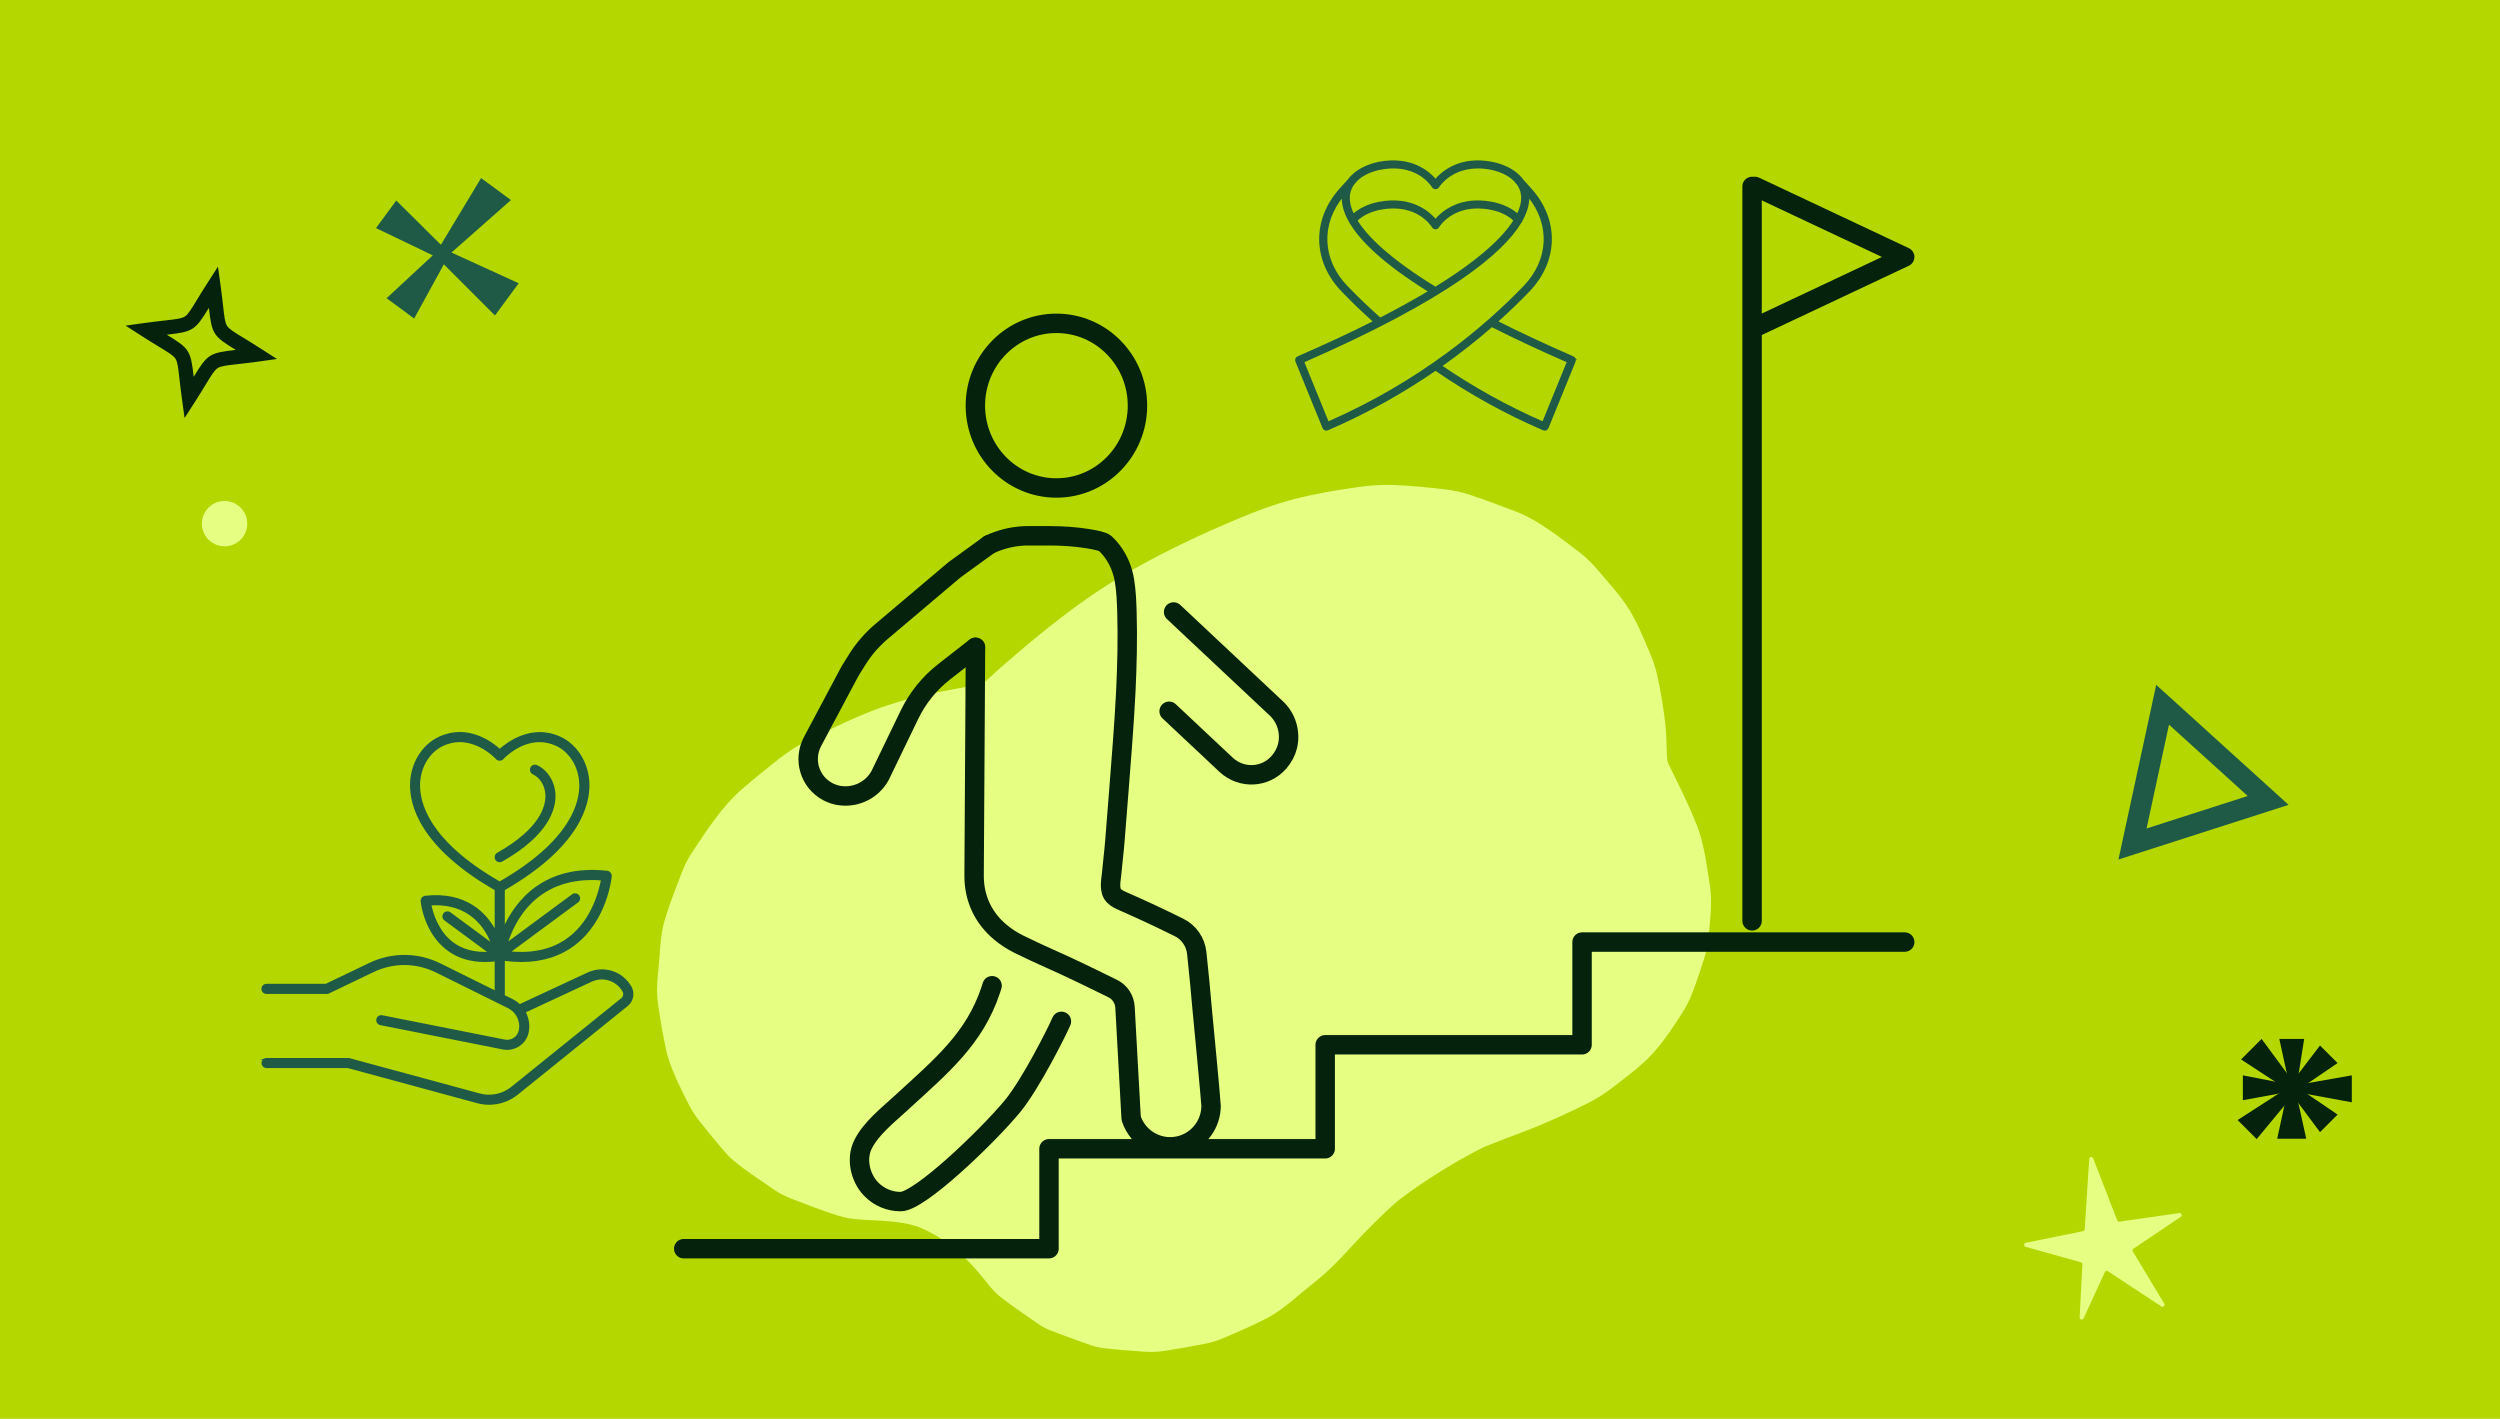
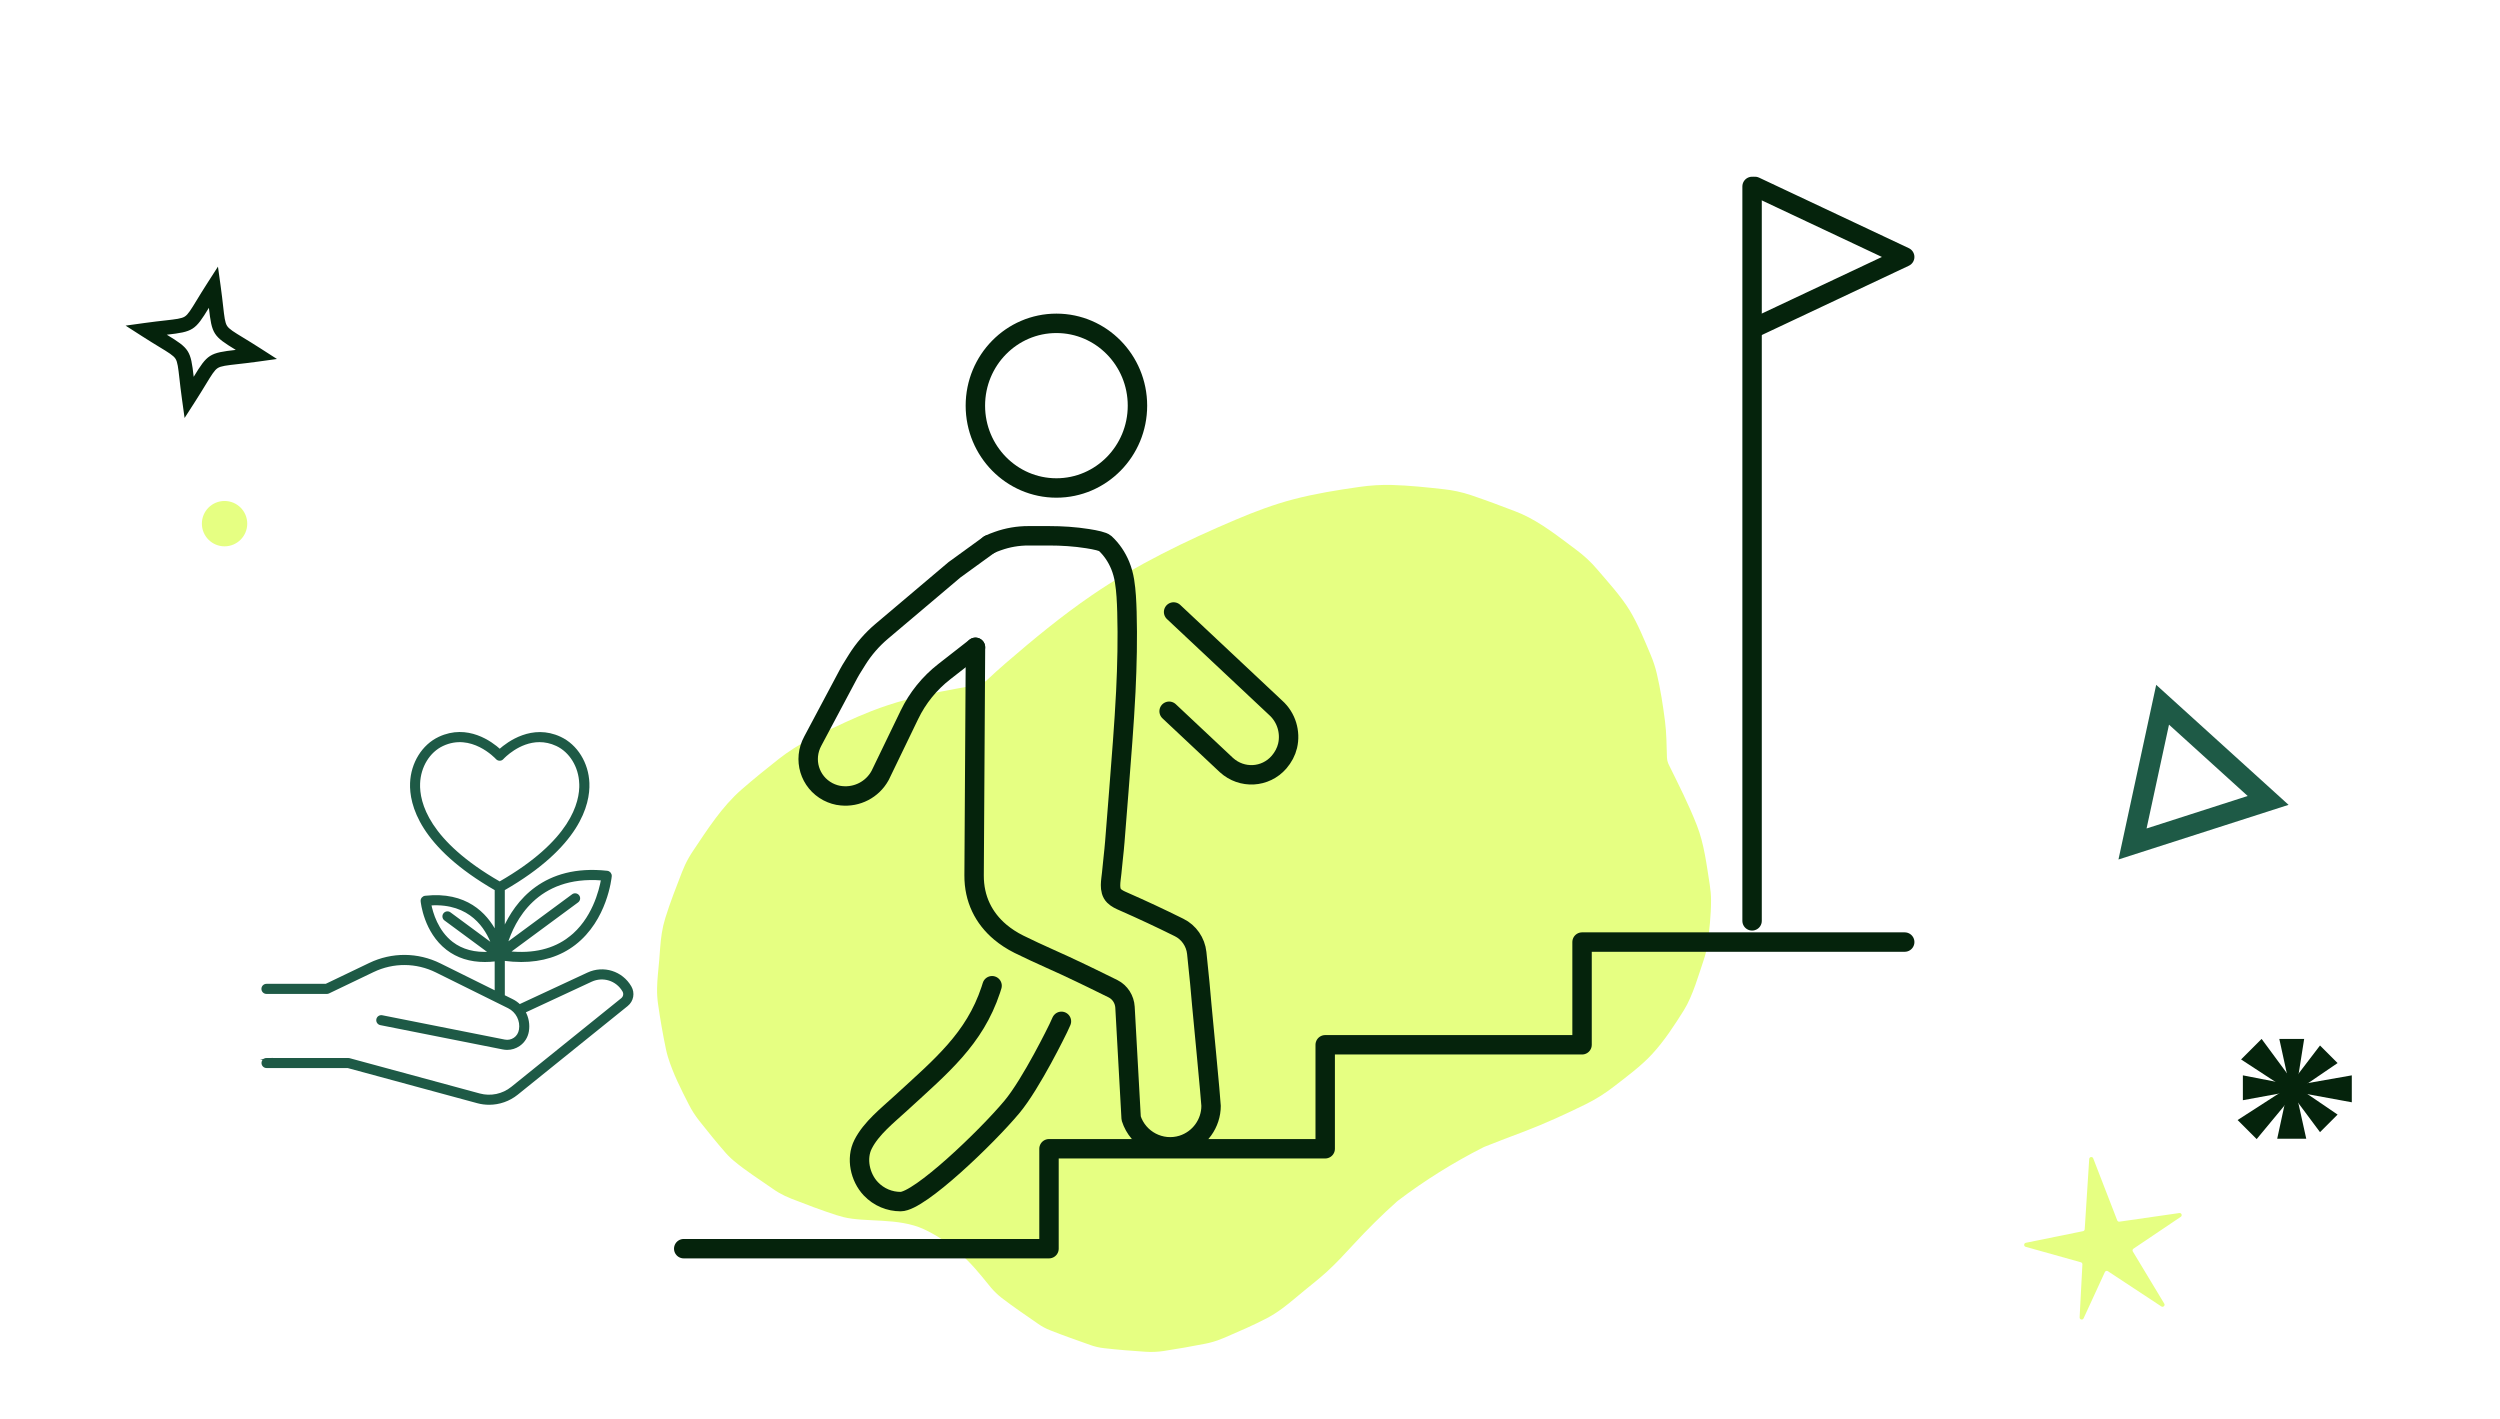
<svg xmlns="http://www.w3.org/2000/svg" id="Artwork" viewBox="0 0 1287.3 730.57">
  <defs>
    <style>
      .cls-1 {
        stroke: #1e5a46;
        stroke-miterlimit: 10;
      }

      .cls-1, .cls-2 {
        fill: #1e5a46;
      }

      .cls-3 {
        fill: #e6ff82;
      }

      .cls-4 {
        fill: #05230c;
      }

      .cls-5 {
        fill: #b4d700;
      }

      .cls-6 {
        fill: none;
        stroke: #05230c;
        stroke-linecap: round;
        stroke-linejoin: round;
        stroke-width: 10px;
      }
    </style>
  </defs>
-   <rect class="cls-5" width="1287.3" height="734.46" />
  <path class="cls-3" d="M783.27,264.54c-1.08-.48-2.17-.92-3.27-1.34-7.4-2.85-14.92-5.65-22.43-8.19-2.41-.82-4.87-1.49-7.35-2.02-2.16-.46-4.34-.8-6.54-1.05-8.9-1-17.88-1.96-26.86-2.22-5.65-.16-11.3.21-16.89,1.01-11.34,1.62-22.83,3.46-33.95,6.38-10.15,2.66-20.01,6.38-29.66,10.48-25.84,10.97-51.1,23.14-74.29,39.04-15.42,10.57-29.94,22.56-44.07,34.75-3.41,2.94-6.74,5.96-10.02,9.05-1.25,1.17-2.8,1.96-4.49,2.24-6.41,1.09-12.81,2.24-19.2,3.5-12.08,2.37-24.06,5.51-35.54,9.99-9.23,3.6-18.19,7.96-27.14,12.16-2.88,1.35-5.71,2.81-8.48,4.39-2.84,1.62-5.61,3.37-8.29,5.26-1.24.88-2.46,1.78-3.65,2.72-6.54,5.14-13.05,10.41-19.33,15.88-10.09,8.79-17.56,20.55-24.9,31.48-1.57,2.34-2.98,4.77-4.18,7.32-.58,1.24-1.12,2.5-1.61,3.78-3,7.77-6.1,15.61-8.56,23.59-.79,2.54-1.39,5.14-1.8,7.77-.74,4.67-.96,9.54-1.35,14.18-.39,4.61-1.01,9.48-1.08,14.19-.05,2.72.12,5.44.5,8.12,1.11,7.8,2.47,15.68,4.1,23.39.28,1.31.61,2.6,1,3.88,2.61,8.54,6.79,16.73,10.82,24.61,1.48,2.9,3.24,5.63,5.26,8.19,4.38,5.55,8.95,11.19,13.59,16.51.41.47.83.93,1.27,1.38.92.95,1.89,1.85,2.9,2.7,6.25,5.24,13.26,9.66,19.92,14.32,1.08.76,2.18,1.49,3.32,2.15,2.05,1.19,4.2,2.21,6.41,3.08,7.65,2.98,15.41,5.95,23.23,8.47,1.18.38,2.38.72,3.58,1.02,11.24,2.85,28.32.15,41.49,6.25,19.04,8.82,29.38,24.07,34.58,30.12.81.95,1.67,1.86,2.57,2.73.9.87,1.84,1.69,2.82,2.45,5.9,4.57,12.29,8.84,18.4,13.11.59.41,1.18.82,1.79,1.2,1.03.64,2.1,1.22,3.2,1.73.63.29,1.27.54,1.91.8,5.83,2.32,14.59,5.44,20.49,7.5.46.16.93.32,1.4.47,1.22.37,2.45.66,3.71.88.68.12,1.35.21,2.03.28,6.95.79,14.23,1.38,21.24,1.83,3.11.2,6.23.08,9.31-.39,7.18-1.1,14.48-2.38,21.61-3.79.59-.12,1.18-.25,1.77-.39,1.47-.35,2.93-.79,4.36-1.28,1.24-.43,2.47-.92,3.68-1.44,7.36-3.18,14.83-6.37,21.94-10.11,2.69-1.41,5.25-3.08,7.69-4.89,3.9-2.88,7.64-6.14,11.35-9.19,3.93-3.23,7.98-6.38,11.74-9.82,4.77-4.36,9.15-9.13,13.53-13.88,7.15-7.75,14.59-15.17,22.44-22.17.21-.19.43-.36.65-.53,13.74-10.41,28.4-19.56,43.78-27.36.26-.13.52-.25.78-.36,6.73-2.73,13.53-5.23,20.33-7.82,10.74-4.09,21.27-8.92,31.56-13.98,5.21-2.56,10.14-5.66,14.72-9.23,6.2-4.82,13.92-10.48,19.56-16.61,6.3-6.83,11.5-14.84,16.39-22.64,4.62-7.37,7.86-19.05,10.14-25.68.86-2.51,1.5-5.08,1.88-7.7,1.11-7.67,1.97-15.47,1.96-23.23,0-2.72-.25-5.42-.68-8.11-1.63-10.21-2.82-20.8-6.63-30.52-4.22-10.76-9.41-20.98-14.49-31.28-.12-.24-.23-.49-.33-.75,0,0,0-.01,0-.02-.34-.89-.54-1.84-.57-2.8-.22-6.23-.2-12.49-1-18.68-1.06-8.24-2.33-16.52-4.24-24.61-.78-3.33-1.87-6.57-3.2-9.72-3.05-7.22-6.52-15.82-10.83-22.89-4.5-7.38-11.64-15.1-16.66-21.03-3.21-3.79-6.87-7.16-10.86-10.11-8.72-6.47-18.08-14.01-28.27-18.51Z" />
  <g>
    <polyline class="cls-6" points="902.18 474.17 902.18 168.64 902.18 96" />
    <polyline class="cls-6" points="903.67 168.64 980.77 132.31 903.67 96" />
    <path class="cls-6" d="M352.06,642.97h188.09v-51.45h142.22v-53.54h132.26v-52.89h166.14" />
    <path class="cls-6" d="M585.7,208.88c0,23.39-18.68,42.39-41.73,42.39s-41.73-18.99-41.73-42.39,18.68-42.39,41.73-42.39,41.73,18.97,41.73,42.39Z" />
    <path class="cls-6" d="M510.84,507.57c-.21.73-.45,1.44-.68,2.15-8.41,25.28-25.44,39.19-46.39,58.42-6.71,6.18-15.17,12.78-19.36,21.09-3.69,7.28-1.57,17,3.96,22.87,4.17,4.4,9.74,6.63,15.38,6.63,9.76,0,44.35-33.24,57.26-48.7,10.16-12.13,23.92-40.58,23.92-40.58l1.62-3.54" />
    <path class="cls-6" d="M602,366.24l29.52,27.72c7.96,7.23,20.07,6.55,27.06-1.49,2.17-2.51,3.72-5.42,4.43-8.46,1.62-6.92-.55-14.57-6.18-19.59l-52.52-49.3" />
    <path class="cls-6" d="M509.34,280.45c1.55-.73,3.01-1.39,4.51-1.86,5.06-1.81,10.3-2.7,15.69-2.7h10.58c6.68,0,13.36.42,19.96,1.47,4.11.65,7.91,1.49,8.93,2.41,3.43,3.17,6.03,7.07,7.81,11.37,1.05,2.57,1.78,5.29,2.23,8.04.84,5.27,1.07,10.58,1.23,15.9.39,13.65.08,27.32-.58,41-.86,17.24-2.31,34.47-3.62,51.63-.65,8.57-1.36,17.13-2.04,25.72-.42,5.42-1.15,10.79-1.62,16.22-.31,3.59-1.65,8.8,1.23,11.66,1.34,1.34,3.12,2.12,4.85,2.88,9.64,4.24,19.2,8.7,28.63,13.39,5.06,2.49,8.49,7.49,9.09,13.1,1.23,11.19,2.15,21.48,2.59,26.75,0,0,4.79,49.88,4.79,52,0,8.93-5.74,17.26-14.8,20.14-11.05,3.43-22.84-2.7-26.35-13.75l-3.17-57.19c-.24-4.03-2.54-7.68-6.16-9.51-3.33-1.68-7.52-3.72-11.11-5.45-2.17-1.05-4.11-1.96-5.5-2.65-10.48-5.11-21.4-9.61-31.88-14.83-3.54-1.76-6.73-3.85-9.56-6.21-8.54-7.18-13.57-17.08-13.49-29.31.31-50.66.71-117.36.71-117.36" />
    <path class="cls-6" d="M509.34,280.45l-17.53,12.71-.24.16-37.64,31.83c-4.92,4.17-9.14,9.04-12.57,14.51l-2.07,3.33c-.81,1.23-1.55,2.54-2.28,3.85l-18.49,34.76c-5.16,9.48-1.65,21.11,7.83,26.09,2.23,1.15,4.66,1.89,6.97,2.07,7.94.81,15.87-3.12,19.88-10.48l15.09-31.23c4.19-8.7,10.32-16.27,17.92-22.19l16.08-12.55" />
  </g>
  <circle class="cls-3" cx="115.63" cy="269.64" r="11.68" />
-   <polygon class="cls-2" points="247.72 91.69 227.03 126.04 204.06 103.26 193.6 117.45 222.85 131.49 199.07 153.56 213.25 164.02 228.55 136.11 254.87 162.43 267.09 145.86 232.47 130.04 263.1 103.02 247.72 91.69" />
  <path class="cls-4" d="M112.23,137.29l1.37,9.88c.59,4.22.97,7.64,1.28,10.39.64,5.7.97,8.55,2.03,10.22,1.06,1.67,3.52,3.16,8.42,6.14,2.36,1.44,5.31,3.23,8.89,5.54l8.39,5.39-9.88,1.37c-4.22.59-7.65.97-10.4,1.28-5.69.64-8.55.97-10.22,2.03-1.67,1.06-3.16,3.52-6.14,8.42-1.44,2.36-3.23,5.31-5.53,8.89l-5.39,8.39-1.37-9.88c-.59-4.22-.97-7.64-1.28-10.39-.64-5.7-.97-8.56-2.03-10.22-1.06-1.67-3.52-3.16-8.42-6.14-2.36-1.44-5.31-3.23-8.89-5.54l-8.39-5.39,9.88-1.37c4.22-.59,7.64-.97,10.39-1.28,5.7-.64,8.55-.97,10.22-2.03,1.67-1.06,3.16-3.52,6.14-8.42,1.44-2.36,3.23-5.31,5.54-8.89l5.39-8.39ZM121.41,180.17c-11.63-7.08-12.31-8.14-13.85-21.67-7.08,11.63-8.14,12.31-21.67,13.85,11.63,7.08,12.31,8.14,13.85,21.67,7.08-11.63,8.15-12.31,21.68-13.85Z" />
  <g>
    <polygon class="cls-4" points="1210.99 553.72 1182.71 558.69 1186.46 534.96 1173.66 534.96 1178.77 558.37 1154.9 553.72 1154.9 566.52 1177.78 562.31 1172.58 586.35 1187.53 586.35 1182.22 562.31 1210.99 567.59 1210.99 553.72" />
    <polygon class="cls-4" points="1162 586.54 1180.59 564.12 1194.62 582.97 1203.67 573.92 1184.19 560.66 1203.67 547.39 1194.62 538.34 1180.59 556.72 1164.55 534.96 1153.98 545.53 1177.12 560.66 1152.19 576.73 1162 586.54" />
  </g>
  <path class="cls-3" d="M1073.46,632.98l2.32-36.2c.07-1.14,1.65-1.38,2.06-.32l12.36,31.93c.18.46.66.74,1.15.67l30.83-4.44c1.12-.16,1.69,1.31.75,1.94l-24.37,16.42c-.47.32-.61.95-.32,1.44l16.18,26.85c.59.97-.55,2.07-1.5,1.44l-27.52-18.14c-.55-.36-1.28-.15-1.56.45l-10.96,23.82c-.49,1.07-2.1.67-2.04-.5l1.43-27.28c.03-.5-.3-.95-.78-1.08l-28.43-7.96c-1.08-.3-1.02-1.85.08-2.08l29.47-5.99c.47-.1.82-.5.85-.98Z" />
  <path class="cls-2" d="M1090.84,442.56l19.43-89.92,68.16,61.79-87.59,28.14ZM1116.86,373.15l-11.55,53.45,52.07-16.73-40.52-36.73Z" />
  <g>
-     <path class="cls-1" d="M256.18,443.17c-.62-.38-.99-1.06-.99-1.79,0-.83.48-1.54,1.17-1.88,22.25-12.62,25.2-24.31,24.98-30.15-.19-4.91-2.84-9.27-6.77-11.11-1.05-.49-1.5-1.74-1.01-2.79.49-1.05,1.73-1.5,2.79-1.01,5.33,2.5,8.93,8.29,9.18,14.75.26,6.8-2.92,20.25-27.12,33.97,0,0-.01,0-.02.01-.28.17-.59.27-.9.3-.07,0-.14.01-.2.01-.38,0-.77-.11-1.11-.31Z" />
    <path class="cls-1" d="M137.19,545.28h42.12c.19,0,.37.02.55.07l67.07,18.19c5.77,1.57,11.99.26,16.64-3.49l56.64-45.67c1.24-1,1.56-2.73.76-4.11-3.36-5.8-10.48-8.03-16.55-5.21l-34.32,15.97c1.66,2.97,2.33,6.5,1.72,10.07-.5,2.91-2.11,5.43-4.54,7.1-1.83,1.26-3.94,1.91-6.11,1.91-.71,0-1.42-.07-2.14-.21l-63.1-12.53c-1.14-.23-1.87-1.33-1.65-2.46.22-1.14,1.33-1.88,2.46-1.65l63.11,12.53c1.77.35,3.57-.02,5.06-1.04,1.49-1.02,2.48-2.57,2.81-4.54.8-4.67-1.61-9.41-5.86-11.51l-37.17-18.41c-10.31-5.1-22.17-5.18-32.53-.21l-22.94,11c-.28.14-.59.21-.91.21h-31.1c-1.16,0-2.1-.94-2.1-2.1s.94-2.1,2.1-2.1h30.63l22.51-10.8c11.54-5.54,24.74-5.45,36.21.23l28.66,14.2v-16.21c-1.91.23-3.77.34-5.56.34-7.61,0-14.13-2.06-19.44-6.16-11.52-8.89-13.06-24.03-13.12-24.67-.11-1.14.72-2.15,1.86-2.28,21.03-2.32,31.36,8.83,36.27,18.2v-21.89c-38.85-22.32-44-43.9-43.58-54.83.39-10.25,6.08-19.42,14.49-23.36,14.56-6.83,26.96,2.49,31.19,6.33,4.26-3.81,16.74-13.09,31.17-6.33,8.41,3.94,14.1,13.11,14.49,23.36.42,10.93-4.72,32.5-43.56,54.82v20.26c6.14-13.8,20.63-33.01,53.21-29.42,1.14.13,1.96,1.14,1.86,2.28-.09.91-2.27,22.4-18.6,34.99-7.51,5.79-16.73,8.7-27.52,8.7-2.87,0-5.85-.21-8.94-.62v18.56l4.32,2.14c1.42.7,2.68,1.61,3.78,2.68l35.16-16.36c8.05-3.75,17.49-.78,21.95,6.91,1.85,3.18,1.11,7.16-1.75,9.47l-56.64,45.67c-4.11,3.31-9.22,5.07-14.4,5.07-2,0-4-.26-5.97-.79l-66.8-18.12h-41.84c-1.16,0-2.1-.94-2.1-2.1s.94-2.1,2.1-2.1ZM221.58,465.73c.82,4.19,3.47,13.74,11.2,19.68,5.13,3.94,11.65,5.67,19.45,5.17l-23.07-17.02c-.93-.69-1.13-2-.44-2.93.69-.93,2-1.13,2.93-.44l21.92,16.18c-3.03-8.29-11.2-21.96-31.99-20.63ZM298.76,403.4c-.33-8.7-5.08-16.44-12.08-19.73-3.1-1.45-6.09-2.03-8.88-2.03-10.68,0-18.55,8.44-18.96,8.88-.4.44-.96.73-1.55.69-.59,0-1.15-.25-1.54-.68-.52-.57-12.98-13.84-27.85-6.86-7.01,3.29-11.75,11.03-12.08,19.73-.38,9.99,4.53,29.82,41.48,51.04,36.95-21.22,41.86-41.05,41.48-51.04ZM293.27,482.87c12.08-9.3,15.74-24.5,16.71-30.01-33.96-2.71-45.54,21.43-49.14,33.16l34.05-25.13c.93-.69,2.24-.49,2.93.44.69.93.49,2.24-.44,2.93l-35.33,26.07c12.61,1.3,23.1-1.21,31.23-7.47Z" />
  </g>
-   <path class="cls-1" d="M810.01,183.97c-14.31-6.23-27.53-12.39-39.32-18.35,6.25-5.58,11.72-10.91,16.41-15.77,14.97-15.53,15.33-36.68.89-52.63l-3.94-4.36c-3.61-5.05-10.02-7.96-15.94-9.08-16.64-3.14-25.72,5.15-28.93,8.98-3.21-3.84-12.29-12.12-28.93-8.98-5.78,1.09-12.17,3.96-15.82,8.95l-4.06,4.48c-14.44,15.96-14.08,37.11.89,52.63,5.17,5.37,10.69,10.67,16.4,15.77-11.36,5.74-24.39,11.86-39.31,18.35-.78.34-1.15,1.25-.83,2.04l13.97,34.27c.16.39.47.7.86.86.19.08.39.12.6.12s.42-.04.62-.13c21.32-9.19,39.84-19.89,55.61-30.76,17.45,12.03,36.16,22.38,55.61,30.76.2.09.41.13.62.13s.41-.04.6-.12c.39-.16.7-.47.86-.86l13.97-34.27c.32-.79-.04-1.7-.83-2.04ZM710.83,86.88c2.41-.45,4.63-.65,6.68-.65,14.17,0,20.04,9.51,20.31,9.97.57.96,2.15.96,2.71,0,.08-.13,7.87-12.93,26.99-9.32,4.53.86,9.39,2.86,12.6,6.2.07.17.16.33.3.47l1.12,1.24c1.16,1.65,1.94,3.56,2.18,5.74.26,2.31-.08,5.66-2.27,10.07-3.33-3.02-7.97-5.2-13.35-6.21-16.64-3.14-25.72,5.15-28.93,8.98-3.21-3.84-12.29-12.12-28.93-8.98-5.4,1.02-10.07,3.21-13.4,6.26-2.35-4.79-2.56-8.44-2.09-10.99.34-1.85,1.08-3.49,2.1-4.92l1.07-1.19c.12-.13.2-.28.27-.43,3.24-3.37,8.14-5.39,12.63-6.24ZM779.87,113.44c-5.17,8.36-16.6,19.9-40.74,34.75-24.01-14.74-35.52-26.23-40.71-34.69,2.89-2.89,7.34-5.06,12.41-6.01,19.03-3.59,26.68,8.79,26.99,9.32.28.48.8.77,1.35.77h0c.55,0,1.07-.29,1.35-.77.32-.53,7.96-12.9,26.99-9.32,5.03.95,9.45,3.1,12.35,5.96ZM710.61,164.03c-5.96-5.28-11.71-10.79-17.09-16.36-13.3-13.79-14.04-32.42-2.08-46.88-.26,3.53.59,7.89,3.54,13.11.06.14.13.28.23.41,5.35,9.19,17.2,21.02,40.9,35.73-7.33,4.4-15.77,9.09-25.45,14.06-.02-.02-.03-.04-.05-.06ZM671.01,186.24c74.77-32.67,102.63-56.3,111.87-71.7.02-.01.04-.02.06-.04.3-.26.47-.6.53-.96,2.93-5.23,3.69-9.47,3.45-12.75,11.96,14.46,11.22,33.09-2.08,46.88-19.67,20.4-53.1,49-101.04,69.93l-12.78-31.35ZM794.56,217.6c-18.38-8.03-36.06-17.83-52.62-29.15,9.84-6.94,18.58-13.91,26.21-20.58,11.74,5.96,24.92,12.14,39.2,18.37l-12.78,31.35Z" />
</svg>